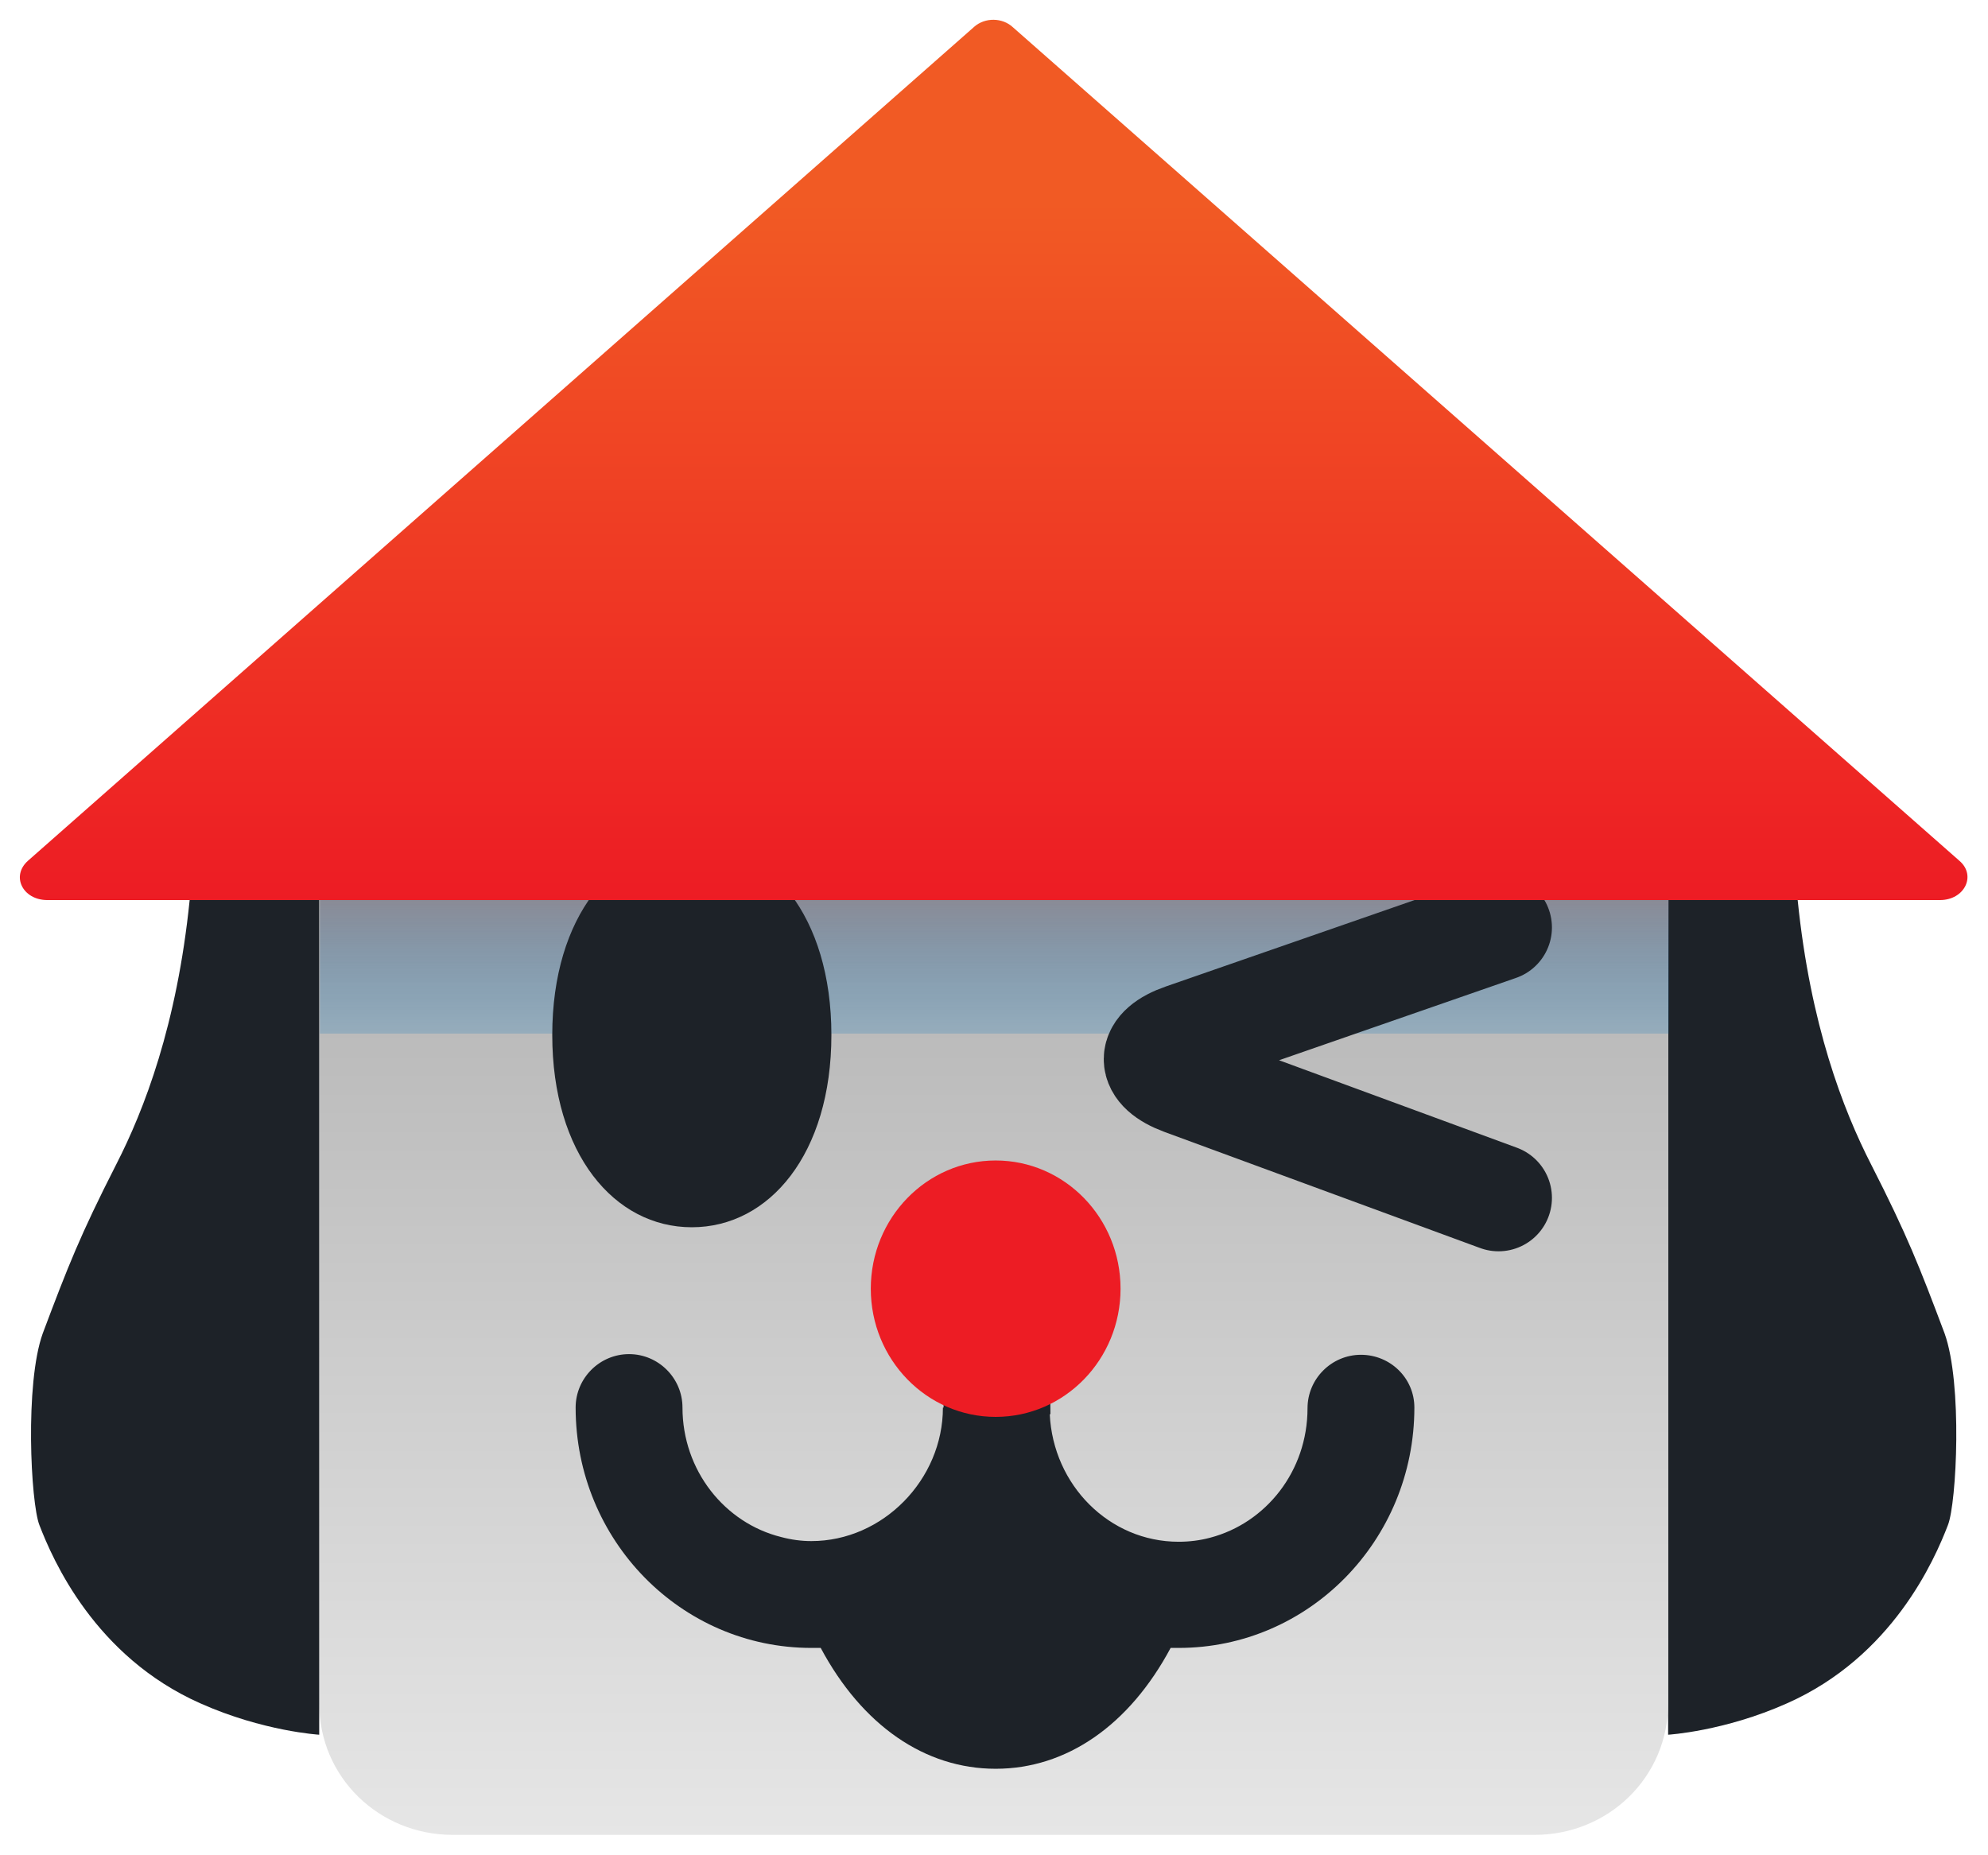
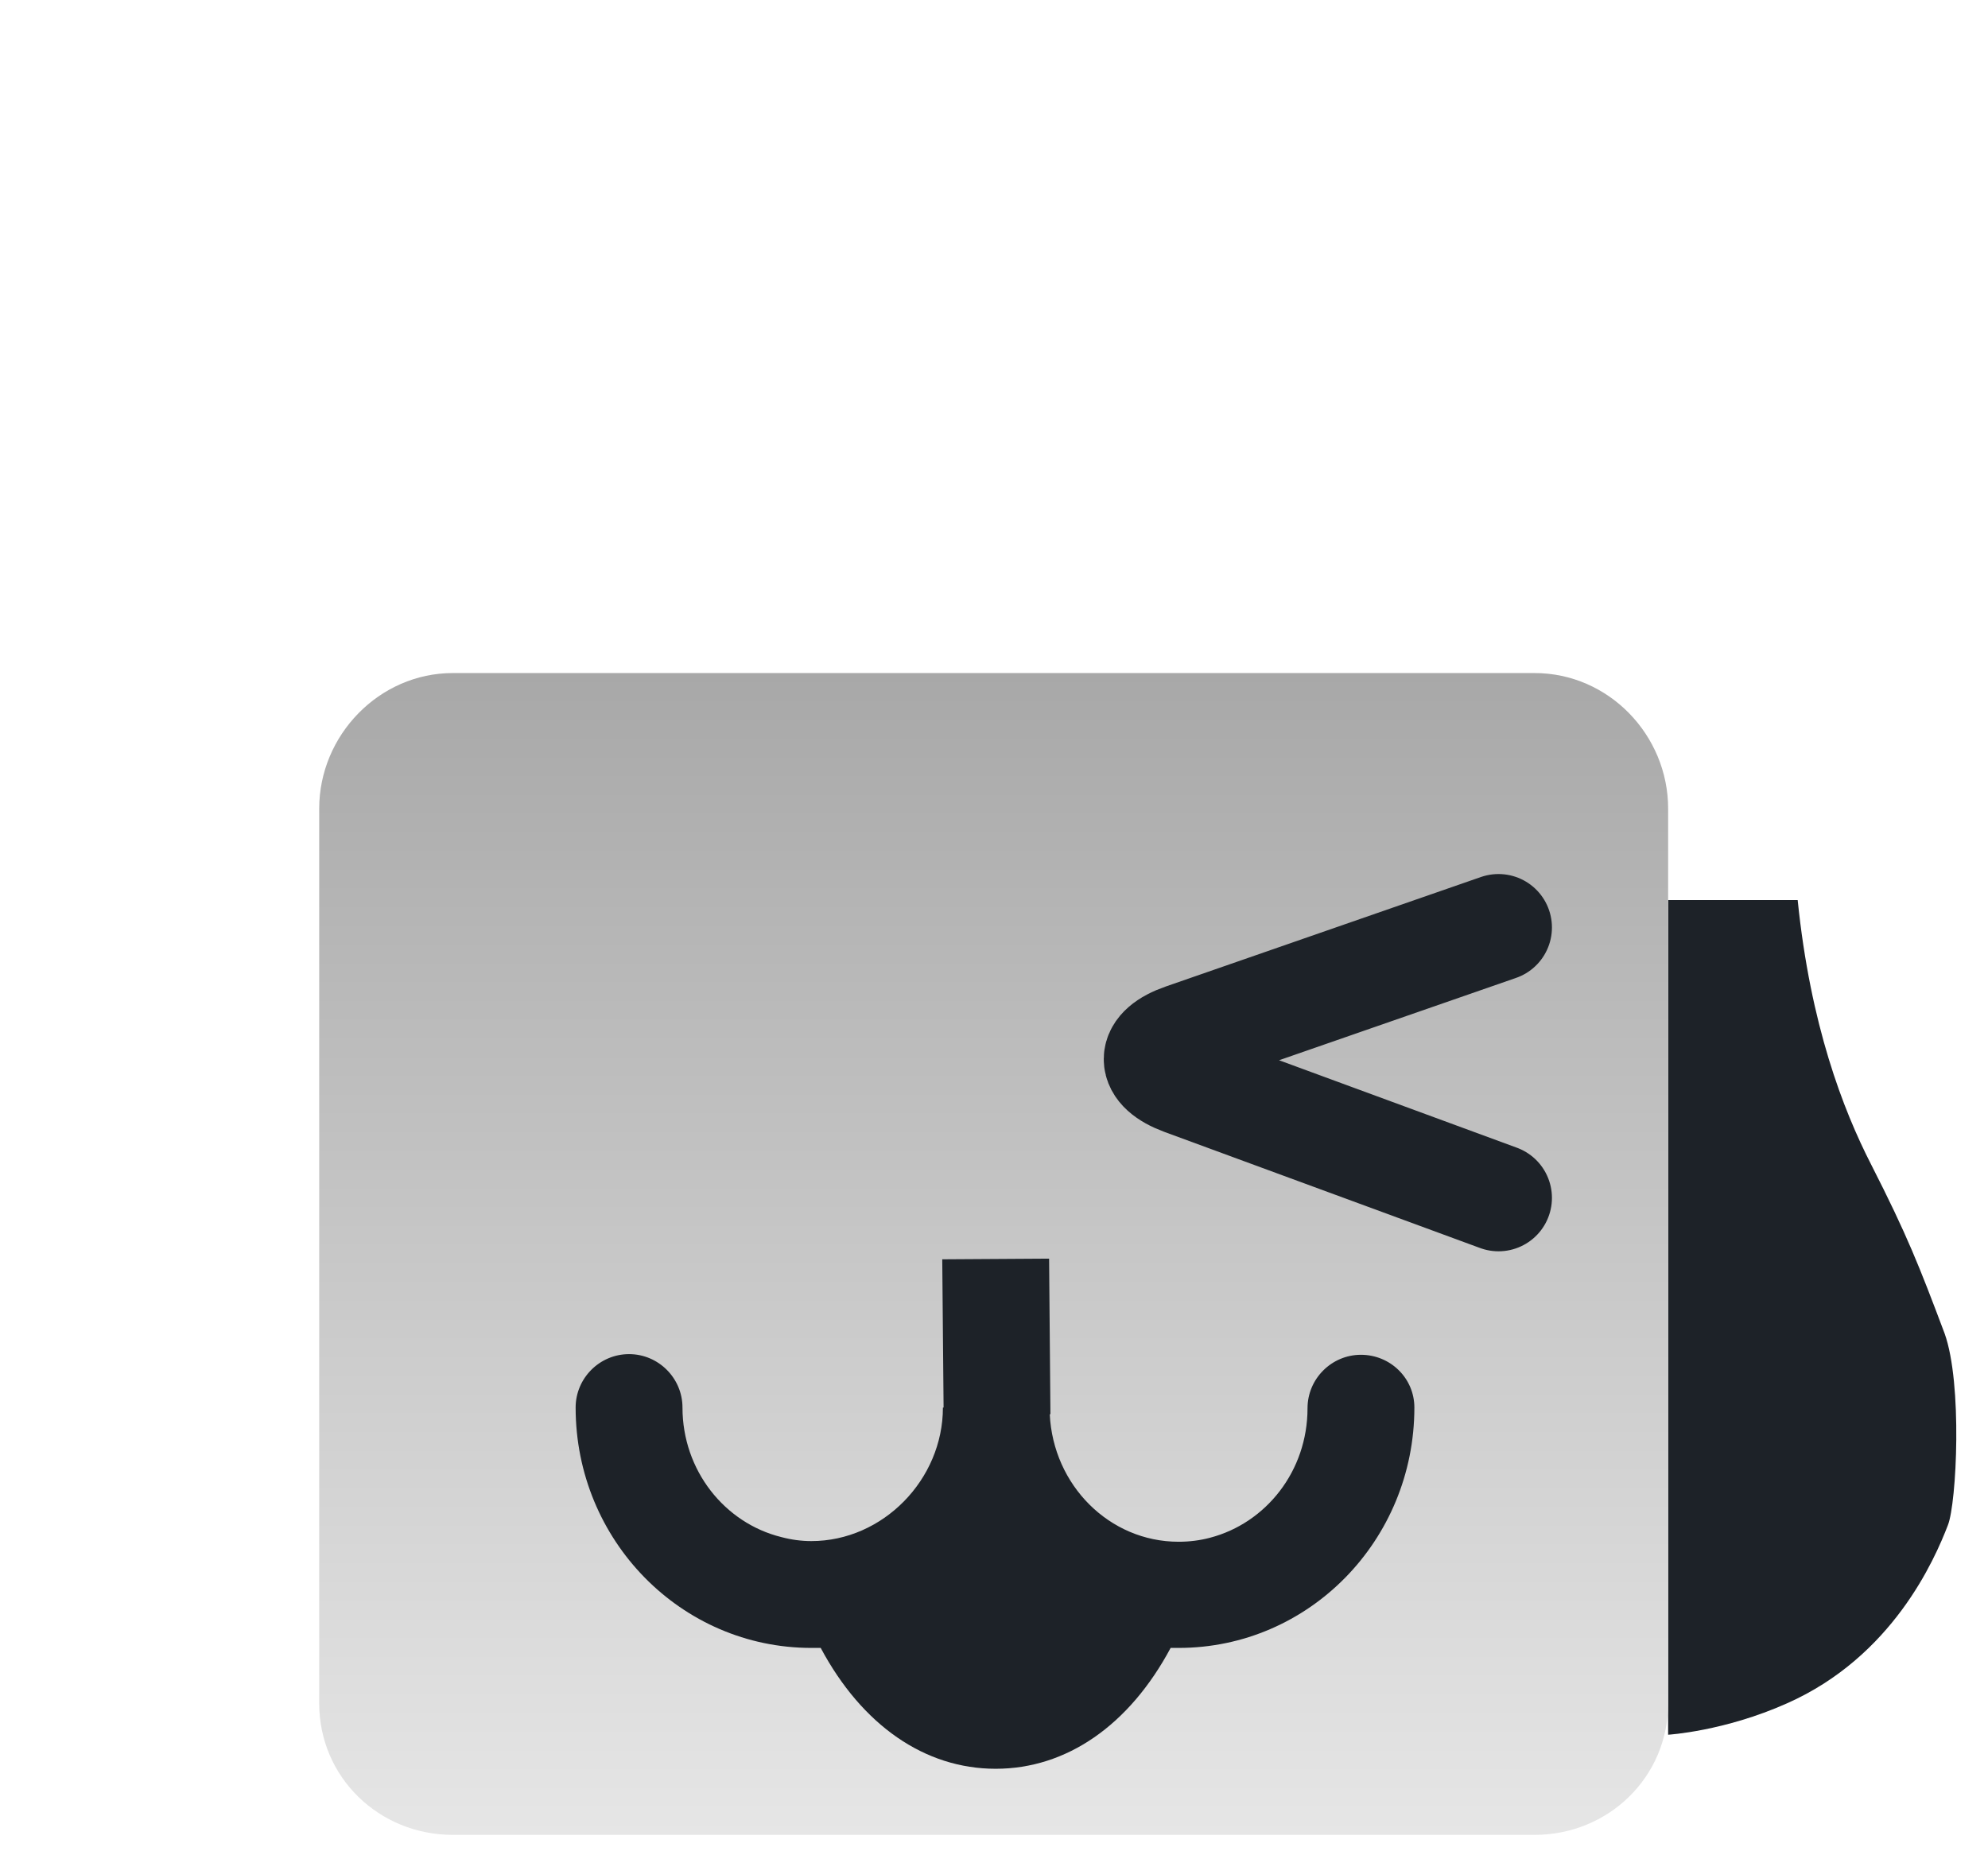
<svg xmlns="http://www.w3.org/2000/svg" version="1.1" id="Layer_1" x="0px" y="0px" viewBox="0 0 297.7 277.8" style="enable-background:new 0 0 297.7 277.8;" xml:space="preserve">
  <style type="text/css">
	.st0{fill:#1D2228;}
	.st1{fill:url(#XMLID_00000130626294105929104080000006290532909800651916_);}
	.st2{fill:url(#XMLID_00000139277201041033999150000009781288803701948830_);}
	.st3{fill:none;stroke:#1D2228;stroke-width:16;stroke-linecap:round;stroke-linejoin:round;stroke-miterlimit:10;}
	.st4{fill:url(#XMLID_00000114063818637617310450000017483583380259067311_);}
	.st5{fill:#ED1C24;}
</style>
  <path class="st0" d="M291.7,228.4c-2,5.2-8.3,19.7-24.1,26.7c-9.4,4.2-17.8,4.7-17.8,4.7V134.8c6.5,0,12.9,0,19.4,0  c1.9,18.7,6.8,31.4,11,39.6c5.4,10.6,7.2,15.2,11,25.3C293.9,207.2,293,225.1,291.7,228.4z" />
  <g id="Layer_3">
    <g id="XMLID_26_">
      <g id="XMLID_35_">
        <linearGradient id="XMLID_00000151516325925592540390000006985937363612439703_" gradientUnits="userSpaceOnUse" x1="148.8" y1="5.2" x2="148.8" y2="179.2" gradientTransform="matrix(1 0 0 -1 0 280)">
          <stop offset="0" style="stop-color:#E6E6E6" />
          <stop offset="1" style="stop-color:#A8A8A8" />
        </linearGradient>
        <path id="XMLID_37_" style="fill:url(#XMLID_00000151516325925592540390000006985937363612439703_);" d="M249.8,121.1v122.3v11.7     c0,11.1-9,19.7-20,19.7h-162c-11,0-20-8.6-20-19.7v-134c0-11,9-20.3,20-20.3h162C240.9,100.8,249.8,110.1,249.8,121.1z" />
        <linearGradient id="XMLID_00000081642320105995635750000001888716107673029518_" gradientUnits="userSpaceOnUse" x1="148.9" y1="125.2" x2="148.9" y2="254.05" gradientTransform="matrix(1 0 0 -1 0 280)">
          <stop offset="0" style="stop-color:#0071BC;stop-opacity:0.2" />
          <stop offset="0.369" style="stop-color:#F15A24" />
        </linearGradient>
-         <path id="XMLID_36_" style="fill:url(#XMLID_00000081642320105995635750000001888716107673029518_);" d="M257.4,133.8h-7.5v21     h-202v-21h-7.5l7.5-7.6l24.9-25.1l0.3-0.3L146.3,27c1.4-1.4,3.6-1.4,5,0l73.3,73.8l0.3,0.3l24.9,25.1L257.4,133.8z" />
      </g>
-       <path id="XMLID_34_" class="st0" d="M124.5,155c0,17.8-9.3,28.8-20.9,28.8s-20.9-11-20.9-28.8s9.3-28.8,20.9-28.8    S124.5,137.2,124.5,155z" />
    </g>
  </g>
  <g>
    <path class="st3" d="M224.4,138.9l-47.2,16.4c-5.2,1.8-5.2,4.8-0.1,6.7l47.3,17.4" />
  </g>
-   <path class="st0" d="M5.9,228.4c2,5.2,8.3,19.7,24.1,26.7c9.4,4.2,17.8,4.7,17.8,4.7V134.8c-6.5,0-12.9,0-19.4,0  c-1.9,18.7-6.8,31.4-11,39.6c-5.4,10.6-7.2,15.2-11,25.3C3.7,207.2,4.6,225.1,5.9,228.4z" />
  <linearGradient id="XMLID_00000180326977380691337760000012081667542545818512_" gradientUnits="userSpaceOnUse" x1="148.8" y1="145.2" x2="148.8" y2="277.038" gradientTransform="matrix(1 0 0 -1 0 280)">
    <stop offset="0" style="stop-color:#ED1C24" />
    <stop offset="0.792" style="stop-color:#F15A24" />
  </linearGradient>
-   <path id="XMLID_27_" style="fill:url(#XMLID_00000180326977380691337760000012081667542545818512_);" d="M290.5,134.8H7.1  c-3.7,0-5.5-3.6-2.9-5.9L145.9,4c1.6-1.4,4.2-1.4,5.8,0.1l141.7,124.8C296,131.1,294.2,134.8,290.5,134.8z" />
  <g id="XMLID_29_">
    <g id="XMLID_31_">
      <path class="st0" d="M211.8,210.8c0,19.9-15.8,36-35.3,36c-0.4,0-0.8,0-1.2,0c-6.2,11.6-15.6,18.1-26.2,18.1    c-10.6,0-20-6.5-26.2-18.1c-0.5,0-0.9,0-1.4,0c-19.5,0-35.3-16.1-35.3-36c0-4.4,3.6-8,8-8s8,3.6,8,8c0,9.4,6.3,17.3,14.8,19.4    c1.5,0.4,3,0.6,4.5,0.6c10.7,0,19.7-9.2,19.7-20h0.1l-0.2-22.2l16-0.1l0.2,23.3h-0.1c0.5,10.6,8.9,19.1,19.3,19.1    c1.6,0,3.2-0.2,4.7-0.6c8.4-2.2,14.6-10,14.6-19.4c0-4.4,3.6-8,8-8S211.8,206.4,211.8,210.8z" />
    </g>
  </g>
-   <ellipse id="XMLID_28_" class="st5" cx="149.1" cy="193" rx="18.7" ry="19.2" />
</svg>